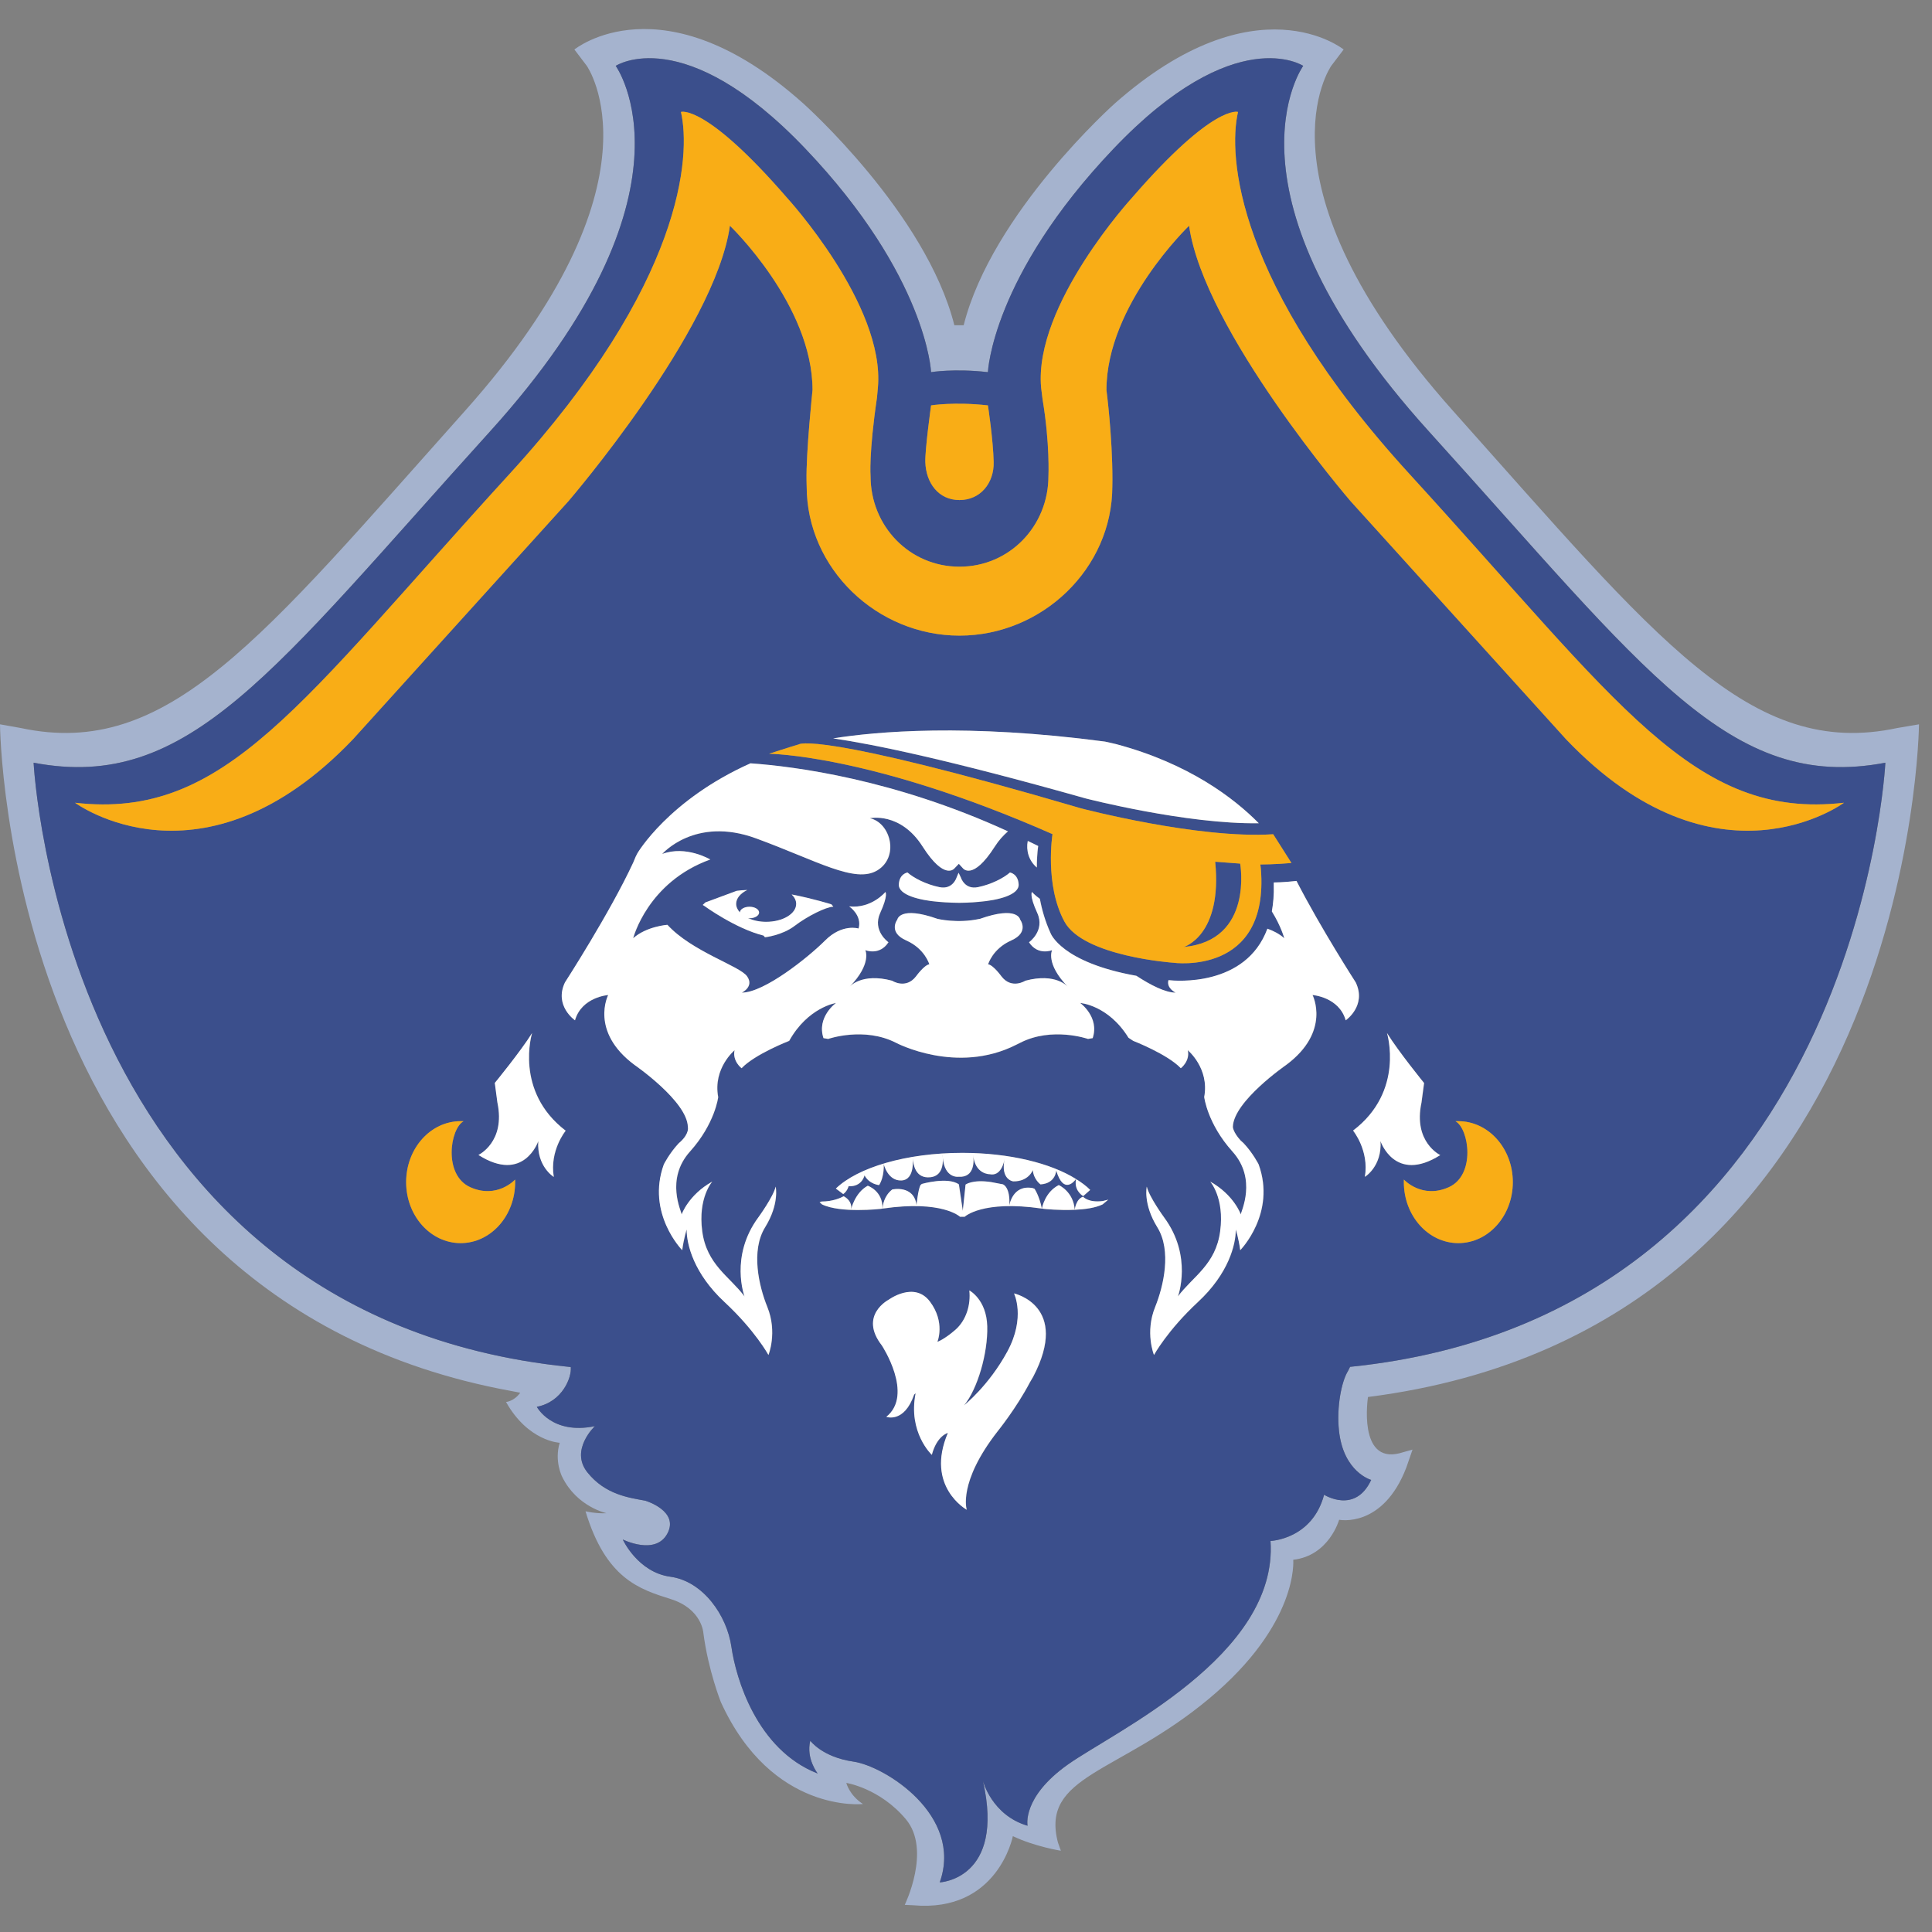
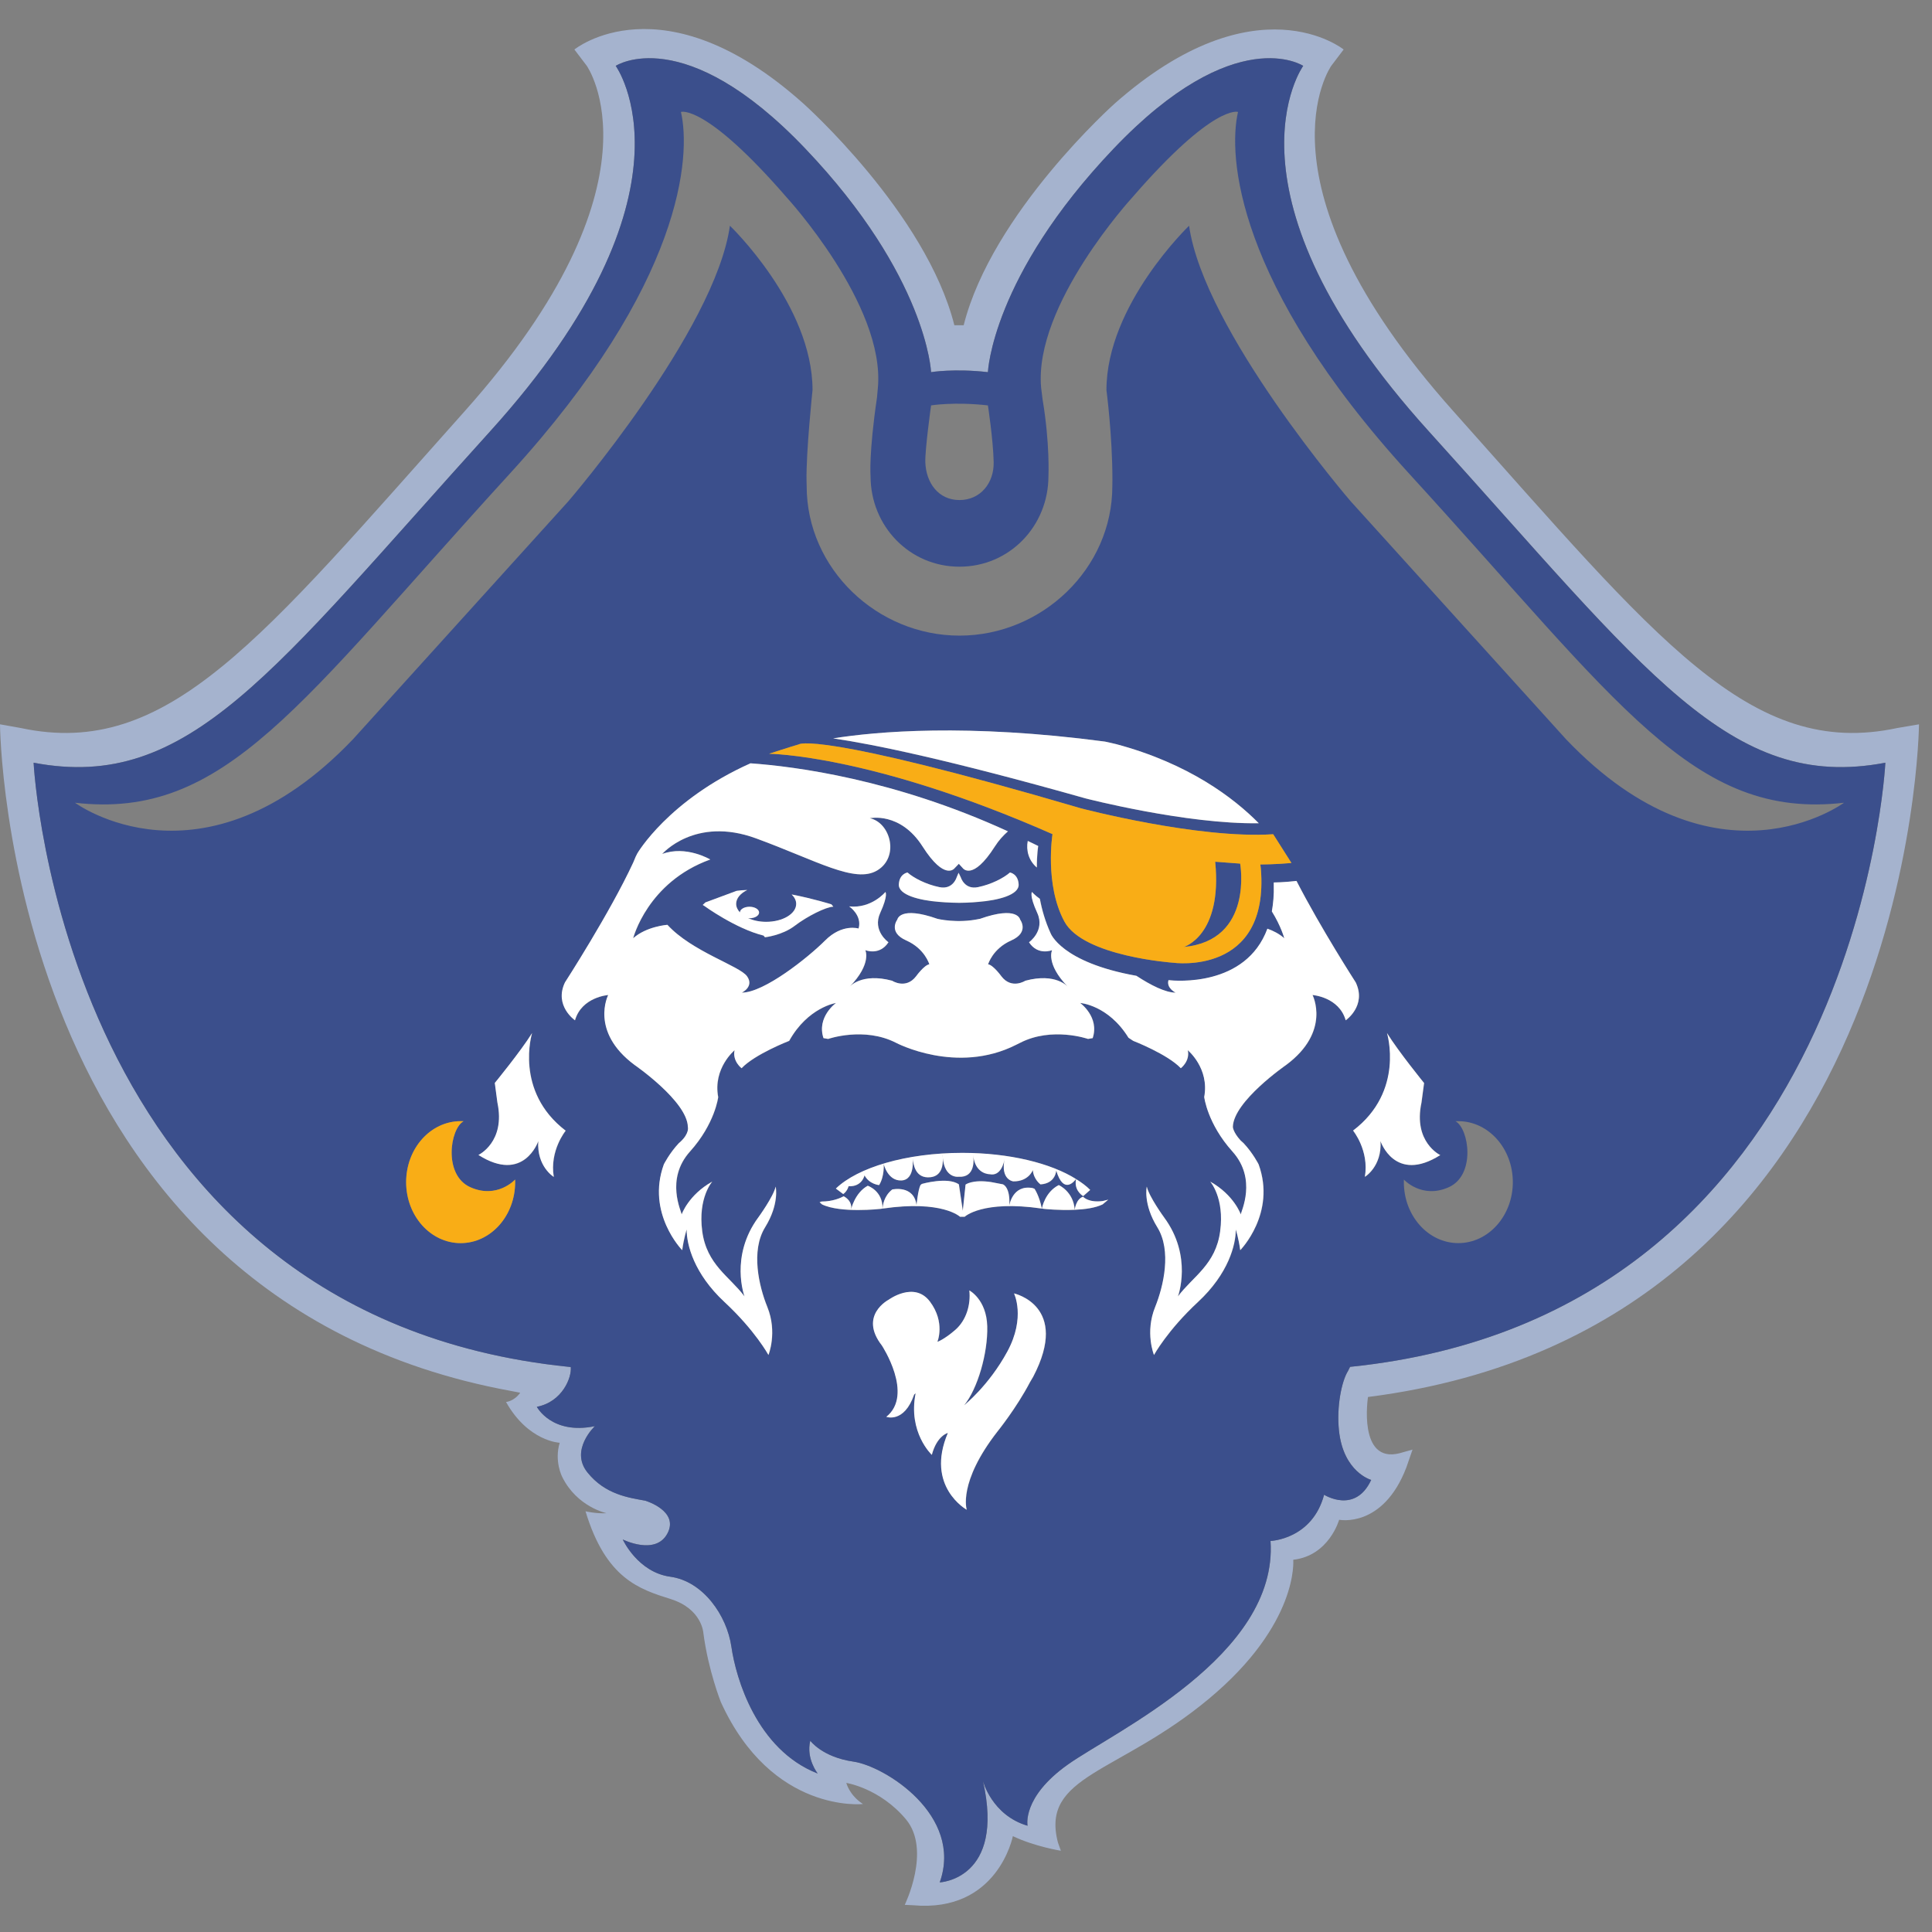
<svg xmlns="http://www.w3.org/2000/svg" width="200px" height="200px" viewBox="0 0 200 200" version="1.1">
  <rect x="0" y="0" width="200" height="200" fill="#808080" stroke="none" />
  <title>umass-dartmouth</title>
  <desc>Created with Sketch.</desc>
  <g id="umass-dartmouth" stroke="none" stroke-width="1" fill="none" fill-rule="evenodd">
    <g id="umass-dartmouth_BGL">
      <g id="umass-dartmouth" transform="translate(0, 3)">
        <g id="g10" transform="translate(99.822, 97.143) scale(-1, 1) rotate(-180) translate(-99.822, -97.143) translate(0, 0)" fill-rule="nonzero">
          <g id="g12">
            <path d="M138.611,49.19 C139.071,44.872 141.945,44.09 141.945,44.09 C140.285,40.508 137.071,42.554 137.071,42.554 C135.839,37.924 131.525,37.768 131.525,37.768 C132.33,25.888 115.311,18.015 110.534,14.617 C105.756,11.222 106.375,8.29 106.375,8.29 C102.676,9.373 101.755,12.921 101.755,12.921 C104.06,2.733 97.282,2.426 97.282,2.426 C99.749,9.373 91.585,14.466 88.347,14.929 C85.112,15.393 83.88,17.09 83.88,17.09 C83.42,15.235 84.65,13.693 84.65,13.693 C78.333,16.161 76.178,23.57 75.716,26.811 C75.252,30.053 72.788,33.603 69.399,34.067 C66.009,34.527 64.467,37.924 64.467,37.924 C64.467,37.924 67.859,36.225 69.09,38.543 C70.323,40.855 66.876,41.913 66.876,41.913 L66.818,41.936 C65.123,42.247 62.657,42.554 60.807,44.872 C58.96,47.186 61.578,49.654 61.578,49.654 C57.112,48.729 55.573,51.658 55.573,51.658 C58.227,52.172 59.196,54.707 59.087,55.773 L58.888,55.793 C6.289,61.166 3.48,118.334 3.48,118.334 C19.564,115.265 28.248,127.801 50.716,152.613 C73.188,177.424 63.74,190.471 63.74,190.471 C63.74,190.471 70.778,195.12 83.378,181.89 C95.98,168.661 96.384,158.763 96.384,158.763 C96.384,158.763 98.779,159.161 102.268,158.763 C102.268,158.763 102.671,168.661 115.273,181.89 C127.874,195.12 134.909,190.471 134.909,190.471 C134.909,190.471 125.465,177.424 147.934,152.613 C170.404,127.801 179.084,115.265 195.174,118.334 C195.174,118.334 192.365,61.166 139.759,55.793 L139.544,55.359 C138.89,54.324 138.345,51.676 138.611,49.19 Z M198.654,122.304 L196.404,121.922 C181.181,118.66 171.509,131.129 150.441,154.727 C129.252,178.464 137.82,190.483 137.82,190.483 L139.093,192.161 C139.093,192.161 130.042,199.499 115.399,186.573 C115.399,186.573 102.695,175.256 99.758,163.614 L98.796,163.614 C95.861,175.256 83.158,186.573 83.158,186.573 C68.589,199.61 59.462,192.161 59.462,192.161 L60.736,190.483 C60.736,190.483 69.306,178.464 48.113,154.727 C27.047,131.129 17.374,118.66 2.15,121.922 L0,122.304 C0,122.304 0.398,62.901 52.894,53.296 L53.853,53.111 C53.215,52.215 52.385,52.153 52.385,52.153 C54.684,48.057 57.94,47.931 57.94,47.931 C57.363,46.015 58.192,44.413 58.192,44.413 C59.726,41.28 62.791,40.64 62.791,40.64 C61.705,40.577 60.613,40.837 60.613,40.837 C62.718,33.868 66.173,32.776 69.429,31.753 C72.686,30.729 72.813,28.234 72.813,28.234 C73.323,24.333 74.624,21.084 74.624,21.084 C79.91,9.496 89.332,10.534 89.332,10.534 C87.914,11.454 87.609,12.72 87.609,12.72 C87.609,12.72 91.07,12.183 93.775,8.961 C96.444,5.78 93.659,0.096 93.659,0.096 L94.503,0.057 C103.312,-0.746 104.851,7.21 104.851,7.21 C107.118,6.124 109.821,5.699 109.821,5.699 L109.519,6.544 C107.684,13.527 115.8,13.643 125.147,21.43 C134.49,29.22 133.876,35.819 133.876,35.819 C137.592,36.242 138.627,39.961 138.627,39.961 C138.627,39.961 143.157,39.043 145.584,45.373 L146.225,47.225 L144.88,46.846 C140.541,45.756 141.613,52.669 141.613,52.669 C198.139,59.866 198.654,122.304 198.654,122.304 L198.654,122.304 Z" id="path14" fill="#A5B3CE" />
            <path d="M76.611,102.824 C76.618,103.147 77.057,103.411 77.601,103.411 C78.149,103.411 78.595,103.143 78.595,102.817 C78.595,102.489 78.149,102.221 77.601,102.221 C77.545,102.221 77.496,102.234 77.443,102.24 C77.967,101.999 78.613,101.85 79.328,101.85 C81.044,101.85 82.437,102.682 82.437,103.711 C82.437,104.07 82.261,104.4 81.969,104.683 C84.236,104.246 86.08,103.663 86.08,103.663 L86.282,103.421 C85.516,103.398 83.578,102.43 82.276,101.435 C80.972,100.443 79.203,100.254 79.203,100.254 L79.06,100.426 C76.163,101.144 72.94,103.489 72.94,103.489 L72.763,103.6 L73.04,103.859 C74.162,104.268 76.273,105.058 76.273,105.058 C76.616,105.11 76.987,105.134 77.368,105.146 C76.672,104.805 76.22,104.292 76.22,103.711 C76.22,103.389 76.37,103.089 76.611,102.824 L76.611,102.824 Z M135.887,94.273 C135.887,94.273 137.824,90.505 133.163,87.04 C133.163,87.04 127.698,83.276 127.638,80.619 C127.638,80.619 127.656,80.078 128.439,79.22 L128.749,78.941 C129.726,77.901 130.305,76.747 130.305,76.747 C132.149,71.672 128.404,67.862 128.404,67.862 C128.23,69.129 127.942,69.997 127.942,69.997 C127.942,68.439 127.195,65.438 124.027,62.496 C120.856,59.553 119.475,57.012 119.475,57.012 C119.475,57.012 118.522,59.344 119.593,61.976 C120.465,64.132 121.32,67.804 119.825,70.228 C118.323,72.65 118.73,74.44 118.73,74.44 C118.957,73.403 120.51,71.268 120.51,71.268 C123.509,67.228 121.954,63.073 121.954,63.073 C123.509,65.151 125.868,66.36 126.328,69.825 C126.79,73.287 125.295,74.96 125.295,74.96 C127.771,73.574 128.463,71.556 128.463,71.556 C128.463,71.844 130.187,75.189 127.595,78.075 C125.003,80.959 124.676,83.704 124.676,83.704 L124.671,83.704 C125.236,86.697 122.976,88.558 122.976,88.558 C123.221,87.426 122.252,86.697 122.252,86.697 C120.876,88.151 117.324,89.53 117.324,89.53 L116.836,89.852 C114.736,93.251 111.832,93.452 111.832,93.452 C111.832,93.452 113.853,91.998 113.126,89.812 L112.645,89.73 C112.645,89.73 108.926,91.026 105.616,89.328 L105.208,89.124 C99.052,86.004 92.775,89.328 92.775,89.328 C89.462,91.026 85.749,89.73 85.749,89.73 L85.262,89.812 C84.535,91.998 86.557,93.452 86.557,93.452 C86.557,93.452 83.647,93.007 81.711,89.53 C81.711,89.53 78.153,88.151 76.784,86.697 C76.784,86.697 75.814,87.426 76.058,88.558 C76.058,88.558 73.799,86.697 74.362,83.704 C74.362,83.704 74.035,80.959 71.443,78.075 C68.85,75.189 70.578,71.844 70.578,71.556 C70.578,71.556 71.27,73.574 73.746,74.96 C73.746,74.96 72.249,73.287 72.708,69.825 C73.17,66.36 75.531,65.151 77.087,63.073 C77.087,63.073 75.531,67.228 78.527,71.268 C78.527,71.268 80.08,73.403 80.314,74.44 C80.314,74.44 80.716,72.65 79.217,70.228 C77.721,67.804 78.574,64.132 79.45,61.976 C80.515,59.344 79.565,57.012 79.565,57.012 C79.565,57.012 78.181,59.553 75.011,62.496 C71.847,65.438 71.096,68.439 71.096,69.997 C71.096,69.997 70.809,69.129 70.636,67.862 C70.636,67.862 66.892,71.672 68.736,76.747 C68.736,76.747 69.31,77.901 70.291,78.941 L70.455,79.084 C71.414,79.98 71.224,80.619 71.224,80.619 C71.16,83.276 65.698,87.04 65.698,87.04 C61.039,90.505 62.975,94.273 62.975,94.273 C62.975,94.273 60.23,94.077 59.538,91.657 C59.538,91.657 57.347,93.158 58.499,95.58 C58.499,95.58 63.145,102.768 65.565,107.984 L65.83,108.614 L65.999,108.945 C65.999,108.945 69.211,114.461 77.706,118.261 C82.303,117.938 92.596,116.61 104.357,111.218 C103.893,110.809 103.431,110.323 102.998,109.645 C100.686,106.019 99.683,107.408 99.683,107.408 L99.272,107.858 L98.841,107.408 C98.841,107.408 97.838,106.019 95.524,109.645 C93.216,113.272 90.057,112.576 90.057,112.576 C92.212,112.116 93.138,108.568 90.826,107.176 C88.517,105.785 84.589,108.18 78.27,110.496 C71.953,112.809 68.566,108.873 68.566,108.873 C71.028,109.801 73.541,108.305 73.541,108.305 C67.037,105.962 65.561,100.153 65.561,100.153 C66.947,101.388 69.105,101.543 69.105,101.543 C71.645,98.765 76.578,97.3 77.347,96.217 C78.117,95.139 76.806,94.521 76.806,94.521 C79.119,94.521 83.663,98.147 85.434,99.922 C87.206,101.697 88.898,101.156 88.898,101.156 C89.286,102.546 87.917,103.45 87.917,103.45 C90.243,103.199 91.673,104.939 91.673,104.939 C91.673,104.939 91.982,104.631 91.134,102.778 C90.287,100.926 91.988,99.737 91.988,99.737 C91.066,98.313 89.592,98.92 89.592,98.92 C89.592,98.92 90.287,97.53 87.976,95.139 C87.976,95.139 89.21,96.604 92.366,95.754 C92.366,95.754 93.787,94.826 94.85,96.217 C94.85,96.217 95.681,97.375 96.218,97.455 C96.218,97.455 95.755,99.073 93.831,99.922 C91.904,100.772 92.908,102.084 92.908,102.084 C92.908,102.084 93.138,103.55 97.065,102.16 C97.065,102.16 99.094,101.659 101.379,102.147 L101.459,102.16 C105.383,103.55 105.616,102.084 105.616,102.084 C105.616,102.084 106.615,100.772 104.695,99.922 C102.766,99.073 102.303,97.455 102.303,97.455 C102.841,97.375 103.674,96.217 103.674,96.217 C104.733,94.826 106.159,95.754 106.159,95.754 C109.317,96.604 110.547,95.139 110.547,95.139 C108.234,97.53 108.926,98.92 108.926,98.92 C108.926,98.92 107.455,98.313 106.537,99.737 C106.537,99.737 108.234,100.926 107.389,102.778 C106.54,104.631 106.847,104.939 106.847,104.939 C106.847,104.939 107.144,104.595 107.659,104.236 C107.87,103.108 108.213,101.895 108.766,100.684 C108.766,100.684 109.841,97.656 117.655,96.264 C119.156,95.282 120.666,94.521 121.716,94.521 C121.716,94.521 120.733,94.987 120.976,95.815 C121.686,95.733 128.977,95.085 131.214,101.142 C131.802,100.933 132.437,100.622 132.961,100.153 C132.961,100.153 132.642,101.379 131.677,102.929 C131.819,103.756 131.908,104.645 131.872,105.671 L131.872,105.927 C131.872,105.927 132.858,105.927 134.227,106.084 C136.743,101.182 140.358,95.58 140.358,95.58 C141.511,93.158 139.322,91.657 139.322,91.657 C138.634,94.077 135.887,94.273 135.887,94.273 L135.887,94.273 Z M114.157,72.6 C113.405,72.235 112.317,72.088 111.269,72.041 C111.274,72.079 111.402,73.157 112.136,73.396 C112.207,73.315 112.742,72.767 114.166,72.946 L114.742,73.089 L114.157,72.6 Z M108.122,72.135 C108.035,72.148 107.958,72.156 107.87,72.17 C107.884,72.243 108.191,73.875 109.618,74.6 C109.618,74.6 111.144,73.931 111.267,72.041 C109.645,71.967 108.122,72.135 108.122,72.135 Z M106.971,54.763 L106.632,54.187 C105.245,51.532 103.287,49.11 103.287,49.11 C99.14,43.799 100.092,40.989 100.092,40.989 C100.092,40.989 95.772,43.383 98.139,48.943 C98.139,48.943 97.011,48.681 96.476,46.673 C96.476,46.673 93.986,48.99 94.801,53.047 L94.646,52.916 C93.609,49.914 91.768,50.61 91.768,50.61 C94.646,52.916 91.307,57.993 91.307,57.993 C88.886,61.108 92.001,62.726 92.001,62.726 C92.001,62.726 94.663,64.696 96.282,62.537 C97.899,60.377 97.051,58.369 97.051,58.369 C97.051,58.369 97.743,58.599 98.902,59.604 C100.058,60.608 100.518,62.229 100.361,63.694 C100.361,63.694 102.136,62.77 102.212,59.991 C102.29,57.215 101.212,53.509 99.822,51.809 C99.822,51.809 102.367,53.817 104.293,57.368 C106.219,60.915 104.983,63.385 104.983,63.385 C104.983,63.385 110.813,62.114 106.971,54.763 L106.971,54.763 Z M106.911,74.29 L107.106,74.217 C107.106,74.217 107.601,73.502 107.863,72.17 C101.694,73.066 99.878,71.322 99.878,71.322 L99.392,71.322 C99.392,71.322 97.572,73.072 91.382,72.166 C91.393,72.453 91.506,73.47 92.385,74.145 C92.385,74.145 94.632,74.648 94.895,72.514 C94.895,72.514 95.042,74.075 95.302,74.6 L95.448,74.721 C95.448,74.721 98.128,75.488 99.278,74.671 L99.683,71.939 L99.97,74.648 C99.97,74.648 100.666,75.202 102.605,74.913 L103.832,74.677 C103.832,74.677 104.614,74.434 104.496,72.467 C104.496,72.467 104.804,74.671 106.911,74.29 L106.911,74.29 Z M111.411,75.223 C111.971,74.869 112.483,74.499 112.871,74.098 L112.147,73.459 C111.931,73.593 111.18,74.146 111.411,75.223 Z M109.355,76.112 C109.355,76.112 109.308,74.768 107.726,74.671 C107.726,74.671 107.008,75.178 106.935,76.158 C106.935,76.158 106.507,74.961 104.905,74.985 C104.905,74.985 103.545,75.136 104.024,77.354 C103.957,76.954 103.624,75.478 102.462,75.728 C102.462,75.728 100.95,75.695 100.757,77.724 C100.827,77.238 100.985,75.338 99.231,75.464 C99.231,75.464 97.82,75.262 97.616,77.407 C97.649,76.772 97.554,75.558 96.356,75.416 C94.728,75.224 94.56,76.808 94.489,77.408 C94.489,77.408 94.773,75.153 93.34,75.08 C91.904,75.008 91.496,76.785 91.496,76.785 C91.496,76.785 91.592,75.511 91.018,74.6 C91.018,74.6 90.013,74.671 89.51,75.609 C89.51,75.609 89.271,74.409 87.859,74.481 C87.859,74.481 87.745,73.984 87.306,73.669 L86.544,74.24 C88.798,76.417 93.808,77.934 99.636,77.934 C104.52,77.934 108.806,76.858 111.402,75.229 C111.274,75.048 110.122,73.533 109.355,76.112 L109.355,76.112 Z M85.112,72.6 L84.862,72.824 L85.058,72.897 C86.235,72.897 87.056,73.28 87.355,73.443 C87.678,73.266 88.241,72.845 88.122,72.082 C88.122,72.082 88.503,73.809 89.845,74.531 C89.845,74.531 91.414,74.012 91.372,72.165 C91.296,72.153 91.227,72.147 91.149,72.135 C91.149,72.135 87.026,71.67 85.112,72.6 L85.112,72.6 Z M57.342,75.445 C57.342,75.445 55.564,76.517 55.737,79.145 C55.737,79.145 54.244,74.729 49.543,77.718 C49.543,77.718 52.374,79.047 51.506,83.147 C51.506,83.147 51.398,83.928 51.237,85.172 C51.237,85.172 53.905,88.426 55.095,90.334 C55.095,90.334 53.218,84.319 58.575,80.228 C58.575,80.228 56.888,78.18 57.342,75.445 L57.342,75.445 Z M47.688,68.599 C44.569,68.599 42.044,71.427 42.044,74.911 C42.044,78.396 44.569,81.222 47.688,81.222 L47.986,81.219 C46.571,80.426 45.881,75.646 48.679,74.388 C51.478,73.134 53.326,75.179 53.326,75.179 C53.328,75.093 53.328,75.002 53.328,74.911 C53.328,71.427 50.804,68.599 47.688,68.599 Z M86.263,120.843 C90.687,121.546 100.097,122.405 114.413,120.508 L115.536,120.253 C123.092,118.239 127.757,114.654 130.322,112.058 C122.8,111.939 112.402,114.626 112.402,114.626 C98.168,118.648 90.41,120.237 86.263,120.843 L86.263,120.843 Z M105.465,105.723 C105.515,104.617 103.282,104.076 101.354,103.922 C101.354,103.922 100.378,103.82 99.324,103.82 C98.275,103.82 97.171,103.922 97.171,103.922 C95.242,104.076 93.007,104.617 93.062,105.723 C93.113,106.828 93.958,106.958 93.958,106.958 C94.6,106.391 95.884,105.723 97.271,105.44 C98.658,105.157 99.044,106.444 99.044,106.444 L99.247,106.931 L99.481,106.444 C99.481,106.444 99.866,105.157 101.25,105.44 C102.638,105.723 103.924,106.391 104.563,106.958 C104.563,106.958 105.411,106.828 105.465,105.723 L105.465,105.723 Z M107.489,109.702 C107.489,109.702 107.341,108.83 107.348,107.475 C106.501,108.191 106.222,109.243 106.407,110.225 C106.769,110.047 107.125,109.888 107.489,109.702 Z M130.525,107.344 C131.417,96.217 121.461,97.624 121.461,97.624 C121.461,97.624 112.141,98.264 110.186,101.889 C108.119,105.72 108.955,110.937 108.955,110.937 C90.174,119.206 79.615,119.257 79.615,119.257 C79.615,119.257 81.793,119.969 82.685,120.225 C82.685,120.225 84.333,121.701 111.887,113.611 C111.887,113.611 124.014,110.414 131.802,110.926 L133.69,107.95 C132.027,107.797 130.471,107.795 130.471,107.795 L130.525,107.344 Z M7.766,114.186 C23.342,112.397 31.009,124.441 52.767,148.243 C70.808,167.979 71.524,181.224 70.491,185.699 C70.491,185.699 73.006,186.577 81.432,176.856 C81.432,176.856 91.644,165.73 90.879,157.16 L90.786,156.137 C89.925,150.286 90.12,148.001 90.12,148.001 C90.12,142.821 94.154,138.622 99.325,138.622 C104.496,138.622 108.534,142.821 108.534,148.001 C108.534,148.001 108.698,151.341 107.927,155.946 L107.776,157.16 C107.008,165.73 117.222,176.856 117.222,176.856 C125.651,186.577 128.159,185.699 128.159,185.699 C127.128,181.224 127.846,167.979 145.885,148.243 C167.646,124.441 175.31,112.397 190.888,114.186 C190.888,114.186 177.713,104.419 162.113,120.762 L139.821,145.394 C139.821,145.394 124.629,163.043 123.094,173.917 C123.094,173.917 114.539,165.73 114.539,156.906 C114.539,156.906 115.157,152.23 115.157,147.649 L115.148,146.961 C115.148,138.416 107.858,131.487 99.325,131.487 C90.797,131.487 83.506,138.416 83.506,146.961 L83.493,147.494 C83.43,150.441 84.113,156.906 84.113,156.906 C84.113,165.73 75.56,173.917 75.56,173.917 C74.028,163.043 58.835,145.394 58.835,145.394 L36.544,120.762 C20.942,104.419 7.766,114.186 7.766,114.186 Z M96.384,155.319 C96.384,155.319 98.782,155.714 102.268,155.319 C102.268,155.319 102.813,151.777 102.864,149.45 C102.913,147.281 101.491,145.521 99.325,145.521 C97.161,145.521 95.859,147.281 95.789,149.45 C95.749,150.754 96.384,155.319 96.384,155.319 L96.384,155.319 Z M150.966,68.599 C147.853,68.599 145.326,71.427 145.326,74.911 C145.326,75.002 145.329,75.093 145.329,75.179 C145.329,75.179 147.181,73.134 149.979,74.388 C152.776,75.646 152.087,80.426 150.674,81.219 L150.966,81.222 C154.082,81.222 156.607,78.396 156.607,74.911 C156.607,71.427 154.082,68.599 150.966,68.599 L150.966,68.599 Z M142.923,79.151 C143.087,76.521 141.307,75.454 141.307,75.454 C141.766,78.186 140.084,80.24 140.084,80.24 C145.459,84.319 143.595,90.338 143.595,90.338 C144.783,88.426 147.434,85.164 147.434,85.164 C147.276,83.92 147.167,83.138 147.167,83.138 C146.283,79.043 149.108,77.704 149.108,77.704 C144.401,74.729 142.923,79.151 142.923,79.151 Z M139.759,55.789 C192.362,61.16 195.171,118.329 195.171,118.329 C179.084,115.259 170.404,127.795 147.933,152.607 C125.465,177.419 134.908,190.466 134.908,190.466 C134.908,190.466 127.872,195.114 115.273,181.886 C102.671,168.656 102.268,158.759 102.268,158.759 C98.778,159.156 96.384,158.759 96.384,158.759 C96.384,158.759 95.979,168.656 83.378,181.886 C70.777,195.114 63.739,190.466 63.739,190.466 C63.739,190.466 73.187,177.419 50.716,152.607 C28.247,127.795 19.563,115.259 3.479,118.329 C3.479,118.329 6.287,61.16 58.887,55.789 L59.086,55.768 C59.195,54.701 58.227,52.166 55.571,51.652 C55.571,51.652 57.111,48.723 61.578,49.648 C61.578,49.648 58.959,47.181 60.806,44.866 C62.656,42.549 65.121,42.242 66.817,41.93 L66.876,41.907 C66.876,41.907 70.321,40.85 69.089,38.537 C67.858,36.222 64.467,37.919 64.467,37.919 C64.467,37.919 66.009,34.523 69.397,34.061 C72.786,33.596 75.251,30.047 75.715,26.806 C76.178,23.564 78.333,16.156 84.65,13.689 C84.65,13.689 83.42,15.23 83.879,17.086 C83.879,17.086 85.11,15.387 88.347,14.923 C91.584,14.461 99.749,9.368 97.282,2.42 C97.282,2.42 104.059,2.729 101.755,12.917 C101.755,12.917 102.674,9.368 106.373,8.284 C106.373,8.284 105.756,11.217 110.534,14.613 C115.311,18.008 132.326,25.883 131.524,37.765 C131.524,37.765 135.838,37.919 137.071,42.549 C137.071,42.549 140.285,40.504 141.945,44.084 C141.945,44.084 139.071,44.866 138.611,49.186 C138.345,51.67 138.89,54.318 139.542,55.354 L139.759,55.789 Z M125.796,108.08 C126.559,100.405 122.538,99.253 122.538,99.253 C129.815,99.925 128.382,107.886 128.382,107.886 L125.796,108.08 Z M97.616,77.407 C97.607,77.634 97.579,77.791 97.579,77.791 C97.58,77.644 97.604,77.536 97.616,77.407 L97.616,77.407 Z" id="path16" fill="#3B4F8C" />
            <path d="M106.954,54.772 L106.615,54.195 C105.227,51.54 103.269,49.118 103.269,49.118 C99.123,43.807 100.076,40.997 100.076,40.997 C100.076,40.997 95.753,43.391 98.122,48.951 C98.122,48.951 96.994,48.691 96.459,46.681 C96.459,46.681 93.969,48.998 94.784,53.055 L94.63,52.925 C93.592,49.923 91.75,50.618 91.75,50.618 C94.63,52.925 91.29,58.001 91.29,58.001 C88.869,61.118 91.982,62.734 91.982,62.734 C91.982,62.734 94.645,64.704 96.266,62.545 C97.883,60.386 97.033,58.378 97.033,58.378 C97.033,58.378 97.724,58.607 98.885,59.613 C100.039,60.616 100.501,62.238 100.345,63.701 C100.345,63.701 102.117,62.778 102.195,59.998 C102.272,57.223 101.197,53.517 99.807,51.817 C99.807,51.817 102.35,53.825 104.278,57.376 C106.2,60.924 104.967,63.393 104.967,63.393 C104.967,63.393 110.795,62.122 106.954,54.772" id="path18" fill="#FFFFFF" />
            <path d="M86.063,103.671 C86.063,103.671 84.217,104.254 81.951,104.693 C82.242,104.408 82.42,104.077 82.42,103.721 C82.42,102.691 81.027,101.86 79.309,101.86 C78.597,101.86 77.948,102.008 77.424,102.249 C77.479,102.243 77.528,102.23 77.584,102.23 C78.133,102.23 78.577,102.497 78.577,102.824 C78.577,103.152 78.133,103.42 77.584,103.42 C77.04,103.42 76.601,103.156 76.594,102.833 C76.353,103.097 76.203,103.397 76.203,103.721 C76.203,104.301 76.656,104.814 77.352,105.155 C76.971,105.144 76.599,105.119 76.256,105.068 C76.256,105.068 74.145,104.277 73.022,103.868 L72.745,103.608 L72.923,103.497 C72.923,103.497 76.145,101.152 79.042,100.436 L79.186,100.262 C79.186,100.262 80.954,100.45 82.258,101.443 C83.559,102.438 85.499,103.407 86.264,103.429 L86.063,103.671" id="path20" fill="#FFFFFF" />
            <path d="M140.343,95.588 C140.343,95.588 136.726,101.19 134.211,106.093 C132.843,105.936 131.857,105.935 131.857,105.935 L131.857,105.68 C131.891,104.653 131.802,103.765 131.66,102.938 C132.625,101.387 132.944,100.162 132.944,100.162 C132.42,100.629 131.785,100.942 131.198,101.15 C128.961,95.093 121.668,95.741 120.959,95.823 C120.717,94.995 121.697,94.529 121.697,94.529 C120.65,94.529 119.139,95.29 117.638,96.272 C109.823,97.664 108.749,100.694 108.749,100.694 C108.196,101.904 107.854,103.117 107.642,104.244 C107.127,104.603 106.83,104.947 106.83,104.947 C106.83,104.947 106.525,104.64 107.372,102.785 C108.217,100.933 106.521,99.746 106.521,99.746 C107.437,98.322 108.91,98.927 108.91,98.927 C108.91,98.927 108.217,97.539 110.531,95.147 C110.531,95.147 109.299,96.613 106.141,95.763 C106.141,95.763 104.716,94.835 103.659,96.224 C103.659,96.224 102.825,97.384 102.287,97.463 C102.287,97.463 102.751,99.081 104.679,99.931 C106.599,100.779 105.6,102.093 105.6,102.093 C105.6,102.093 105.368,103.558 101.439,102.168 L101.361,102.156 C99.078,101.667 97.047,102.168 97.047,102.168 C93.121,103.558 92.889,102.093 92.889,102.093 C92.889,102.093 91.886,100.779 93.815,99.931 C95.738,99.081 96.201,97.463 96.201,97.463 C95.666,97.384 94.831,96.224 94.831,96.224 C93.769,94.835 92.349,95.763 92.349,95.763 C89.191,96.613 87.959,95.147 87.959,95.147 C90.269,97.539 89.575,98.927 89.575,98.927 C89.575,98.927 91.048,98.322 91.97,99.746 C91.97,99.746 90.269,100.933 91.117,102.785 C91.964,104.64 91.655,104.947 91.655,104.947 C91.655,104.947 90.226,103.206 87.899,103.458 C87.899,103.458 89.267,102.554 88.881,101.165 C88.881,101.165 87.189,101.705 85.417,99.931 C83.644,98.156 79.1,94.529 76.789,94.529 C76.789,94.529 78.1,95.147 77.329,96.226 C76.559,97.307 71.628,98.772 69.087,101.551 C69.087,101.551 66.93,101.397 65.544,100.162 C65.544,100.162 67.02,105.97 73.524,108.313 C73.524,108.313 71.012,109.809 68.547,108.883 C68.547,108.883 71.935,112.818 78.254,110.503 C84.571,108.189 88.499,105.795 90.811,107.185 C93.121,108.576 92.194,112.123 90.041,112.586 C90.041,112.586 93.199,113.281 95.505,109.654 C97.821,106.027 98.822,107.417 98.822,107.417 L99.257,107.866 L99.666,107.417 C99.666,107.417 100.668,106.027 102.98,109.654 C103.412,110.331 103.874,110.818 104.339,111.227 C92.577,116.62 82.284,117.945 77.688,118.269 C69.192,114.47 65.981,108.953 65.981,108.953 L65.812,108.622 L65.548,107.993 C63.127,102.776 58.482,95.588 58.482,95.588 C57.33,93.167 59.52,91.666 59.52,91.666 C60.213,94.086 62.957,94.283 62.957,94.283 C62.957,94.283 61.021,90.513 65.68,87.049 C65.68,87.049 71.143,83.284 71.206,80.628 C71.206,80.628 71.398,79.988 70.438,79.092 L70.274,78.95 C69.294,77.91 68.719,76.755 68.719,76.755 C66.876,71.68 70.618,67.87 70.618,67.87 C70.792,69.138 71.079,70.005 71.079,70.005 C71.079,68.448 71.828,65.446 74.994,62.505 C78.165,59.561 79.547,57.021 79.547,57.021 C79.547,57.021 80.496,59.352 79.433,61.984 C78.557,64.14 77.703,67.813 79.199,70.237 C80.698,72.658 80.295,74.449 80.295,74.449 C80.062,73.41 78.51,71.277 78.51,71.277 C75.515,67.235 77.07,63.082 77.07,63.082 C75.515,65.16 73.151,66.368 72.691,69.833 C72.231,73.295 73.729,74.968 73.729,74.968 C71.253,73.583 70.56,71.564 70.56,71.564 C70.56,71.853 68.833,75.198 71.425,78.083 C74.019,80.968 74.344,83.713 74.344,83.713 C73.781,86.705 76.041,88.566 76.041,88.566 C75.796,87.434 76.766,86.705 76.766,86.705 C78.137,88.161 81.693,89.537 81.693,89.537 C83.629,93.015 86.539,93.46 86.539,93.46 C86.539,93.46 84.519,92.006 85.245,89.821 L85.731,89.738 C85.731,89.738 89.445,91.035 92.756,89.336 C92.756,89.336 99.034,86.011 105.191,89.133 L105.6,89.336 C108.91,91.035 112.629,89.738 112.629,89.738 L113.111,89.821 C113.836,92.006 111.817,93.46 111.817,93.46 C111.817,93.46 114.72,93.259 116.819,89.86 L117.31,89.537 C117.31,89.537 120.858,88.161 122.235,86.705 C122.235,86.705 123.204,87.434 122.958,88.566 C122.958,88.566 125.22,86.705 124.655,83.713 L124.66,83.713 C124.66,83.713 124.986,80.968 127.58,78.083 C130.17,75.198 128.446,71.853 128.446,71.564 C128.446,71.564 127.755,73.583 125.278,74.968 C125.278,74.968 126.774,73.295 126.31,69.833 C125.853,66.368 123.493,65.16 121.936,63.082 C121.936,63.082 123.493,67.235 120.494,71.277 C120.494,71.277 118.942,73.41 118.712,74.449 C118.712,74.449 118.307,72.658 119.806,70.237 C121.305,67.813 120.448,64.14 119.578,61.984 C118.507,59.352 119.458,57.021 119.458,57.021 C119.458,57.021 120.841,59.561 124.009,62.505 C127.179,65.446 127.927,68.448 127.927,70.005 C127.927,70.005 128.214,69.138 128.387,67.87 C128.387,67.87 132.13,71.68 130.288,76.755 C130.288,76.755 129.709,77.91 128.73,78.95 L128.421,79.23 C127.64,80.086 127.621,80.628 127.621,80.628 C127.682,83.284 133.146,87.049 133.146,87.049 C137.807,90.513 135.871,94.283 135.871,94.283 C135.871,94.283 138.616,94.086 139.305,91.666 C139.305,91.666 141.494,93.167 140.343,95.588 Z M55.078,90.343 C53.888,88.434 51.219,85.18 51.219,85.18 C51.381,83.937 51.488,83.155 51.488,83.155 C52.356,79.056 49.525,77.726 49.525,77.726 C54.226,74.738 55.721,79.154 55.721,79.154 C55.548,76.525 57.324,75.454 57.324,75.454 C56.871,78.188 58.556,80.237 58.556,80.237 C53.201,84.328 55.078,90.343 55.078,90.343 L55.078,90.343 Z M147.147,83.147 C147.147,83.147 147.257,83.928 147.418,85.173 C147.418,85.173 144.764,88.434 143.578,90.348 C143.578,90.348 145.442,84.328 140.067,80.249 C140.067,80.249 141.751,78.195 141.29,75.463 C141.29,75.463 143.07,76.529 142.906,79.16 C142.906,79.16 144.384,74.738 149.091,77.712 C149.091,77.712 146.266,79.051 147.147,83.147 L147.147,83.147 Z M107.331,107.483 C107.324,108.839 107.473,109.71 107.473,109.71 C107.107,109.897 106.752,110.056 106.391,110.234 C106.205,109.251 106.486,108.2 107.331,107.483 Z M101.233,105.449 C99.849,105.165 99.462,106.453 99.462,106.453 L99.229,106.939 L99.025,106.453 C99.025,106.453 98.641,105.165 97.254,105.449 C95.865,105.73 94.585,106.4 93.942,106.967 C93.942,106.967 93.096,106.836 93.045,105.73 C92.992,104.624 95.224,104.085 97.153,103.931 C97.153,103.931 98.259,103.829 99.306,103.829 C100.36,103.829 101.335,103.931 101.335,103.931 C103.264,104.085 105.499,104.624 105.446,105.73 C105.396,106.836 104.548,106.967 104.548,106.967 C103.904,106.4 102.619,105.73 101.233,105.449 L101.233,105.449 Z M130.305,112.066 C127.74,114.662 123.075,118.248 115.52,120.261 L114.396,120.516 C100.081,122.415 90.672,121.555 86.247,120.851 C90.394,120.245 98.153,118.655 112.386,114.635 C112.386,114.635 122.782,111.948 130.305,112.066 L130.305,112.066 Z" id="path22" fill="#FFFFFF" />
            <path d="M106.894,74.299 C104.788,74.681 104.481,72.475 104.481,72.475 C104.598,74.442 103.813,74.686 103.813,74.686 L102.588,74.921 C100.65,75.209 99.953,74.658 99.953,74.658 L99.666,71.948 L99.26,74.681 C98.111,75.497 95.433,74.729 95.433,74.729 L95.285,74.608 C95.023,74.083 94.877,72.522 94.877,72.522 C94.614,74.658 92.366,74.153 92.366,74.153 C91.488,73.477 91.375,72.46 91.363,72.175 C97.554,73.08 99.376,71.33 99.376,71.33 L99.861,71.33 C99.861,71.33 101.676,73.075 107.848,72.177 C107.586,73.511 107.089,74.225 107.089,74.225 L106.894,74.299 Z M114.148,72.955 C112.723,72.776 112.189,73.326 112.119,73.405 C111.384,73.167 111.257,72.088 111.252,72.05 C112.3,72.097 113.389,72.244 114.14,72.608 L114.723,73.099 L114.148,72.955 Z M109.6,74.608 C108.172,73.883 107.869,72.249 107.855,72.177 C107.938,72.165 108.016,72.157 108.103,72.143 C108.103,72.143 109.626,71.975 111.25,72.05 C111.126,73.94 109.6,74.608 109.6,74.608 L109.6,74.608 Z M89.828,74.539 C88.485,73.816 88.103,72.09 88.103,72.09 C88.224,72.854 87.663,73.275 87.339,73.451 C87.04,73.289 86.219,72.905 85.041,72.905 L84.845,72.832 L85.095,72.608 C87.01,71.678 91.131,72.143 91.131,72.143 C91.209,72.156 91.277,72.162 91.354,72.173 C91.396,74.02 89.828,74.539 89.828,74.539 L89.828,74.539 Z M112.129,73.467 L112.854,74.106 C112.466,74.507 111.955,74.878 111.394,75.231 C111.164,74.152 111.916,73.6 112.129,73.467 Z M87.841,74.489 C89.252,74.417 89.491,75.617 89.491,75.617 C89.995,74.681 91.003,74.608 91.003,74.608 C91.574,75.519 91.478,76.794 91.478,76.794 C91.478,76.794 91.886,75.016 93.322,75.088 C94.758,75.161 94.471,77.416 94.471,77.416 C94.544,76.816 94.711,75.234 96.338,75.425 C97.537,75.566 97.63,76.781 97.599,77.416 C97.587,77.545 97.562,77.653 97.561,77.8 C97.561,77.8 97.587,77.643 97.599,77.416 C97.802,75.271 99.214,75.472 99.214,75.472 C100.967,75.347 100.811,77.243 100.74,77.731 C100.932,75.703 102.443,75.736 102.443,75.736 C103.606,75.485 103.939,76.959 104.007,77.36 C103.527,75.145 104.889,74.994 104.889,74.994 C106.49,74.969 106.918,76.166 106.918,76.166 C106.991,75.186 107.709,74.681 107.709,74.681 C109.291,74.777 109.338,76.121 109.338,76.121 C110.104,73.54 111.257,75.057 111.384,75.237 C108.79,76.867 104.503,77.943 99.618,77.943 C93.792,77.943 88.781,76.426 86.525,74.248 L87.289,73.676 C87.726,73.992 87.841,74.489 87.841,74.489 L87.841,74.489 Z" id="path24" fill="#FFFFFF" />
-             <path d="M115.148,146.961 C115.148,138.416 107.858,131.487 99.325,131.487 C90.797,131.487 83.506,138.416 83.506,146.961 L83.493,147.494 C83.43,150.441 84.113,156.906 84.113,156.906 C84.113,165.73 75.56,173.917 75.56,173.917 C74.028,163.043 58.835,145.394 58.835,145.394 L36.544,120.762 C20.942,104.419 7.766,114.186 7.766,114.186 C23.342,112.397 31.009,124.441 52.767,148.243 C70.808,167.979 71.524,181.224 70.491,185.699 C70.491,185.699 73.006,186.577 81.432,176.856 C81.432,176.856 91.644,165.73 90.879,157.16 L90.786,156.137 C89.925,150.286 90.12,148.001 90.12,148.001 C90.12,142.821 94.154,138.622 99.325,138.622 C104.496,138.622 108.534,142.821 108.534,148.001 C108.534,148.001 108.698,151.341 107.927,155.946 L107.776,157.16 C107.008,165.73 117.222,176.856 117.222,176.856 C125.651,186.577 128.159,185.699 128.159,185.699 C127.128,181.224 127.846,167.979 145.885,148.243 C167.646,124.441 175.31,112.397 190.888,114.186 C190.888,114.186 177.713,104.419 162.113,120.762 L139.821,145.394 C139.821,145.394 124.629,163.043 123.094,173.917 C123.094,173.917 114.539,165.73 114.539,156.906 C114.539,156.906 115.157,152.23 115.157,147.649 L115.148,146.961" id="path26" fill="#F9AD16" />
-             <path d="M102.864,149.45 C102.913,147.281 101.491,145.521 99.325,145.521 C97.161,145.521 95.859,147.281 95.789,149.45 C95.749,150.754 96.384,155.319 96.384,155.319 C96.384,155.319 98.782,155.714 102.268,155.319 C102.268,155.319 102.813,151.777 102.864,149.45" id="path28" fill="#F9AD16" />
            <path d="M47.688,81.222 C44.569,81.222 42.044,78.396 42.044,74.911 C42.044,71.427 44.569,68.599 47.688,68.599 C50.804,68.599 53.328,71.427 53.328,74.911 C53.328,75.002 53.328,75.093 53.326,75.179 C53.326,75.179 51.478,73.134 48.679,74.388 C45.881,75.646 46.571,80.426 47.986,81.219 L47.688,81.222" id="path30" fill="#F9AD16" />
-             <path d="M150.966,81.222 C154.082,81.222 156.607,78.396 156.607,74.911 C156.607,71.427 154.082,68.599 150.966,68.599 C147.853,68.599 145.326,71.427 145.326,74.911 C145.326,75.002 145.329,75.093 145.329,75.179 C145.329,75.179 147.181,73.134 149.979,74.388 C152.776,75.646 152.087,80.426 150.674,81.219 L150.966,81.222" id="path32" fill="#F9AD16" />
            <path d="M122.538,99.253 C122.538,99.253 126.559,100.405 125.796,108.08 L128.382,107.886 C128.382,107.886 129.815,99.925 122.538,99.253 Z M130.471,107.795 C130.471,107.795 132.027,107.797 133.69,107.95 L131.802,110.926 C124.014,110.414 111.887,113.611 111.887,113.611 C84.333,121.701 82.685,120.225 82.685,120.225 C81.793,119.969 79.615,119.257 79.615,119.257 C79.615,119.257 90.174,119.206 108.955,110.937 C108.955,110.937 108.119,105.72 110.186,101.889 C112.141,98.264 121.461,97.624 121.461,97.624 C121.461,97.624 131.417,96.217 130.525,107.344 L130.471,107.795 L130.471,107.795 Z" id="path34" fill="#F9AD16" />
          </g>
        </g>
      </g>
    </g>
  </g>
</svg>